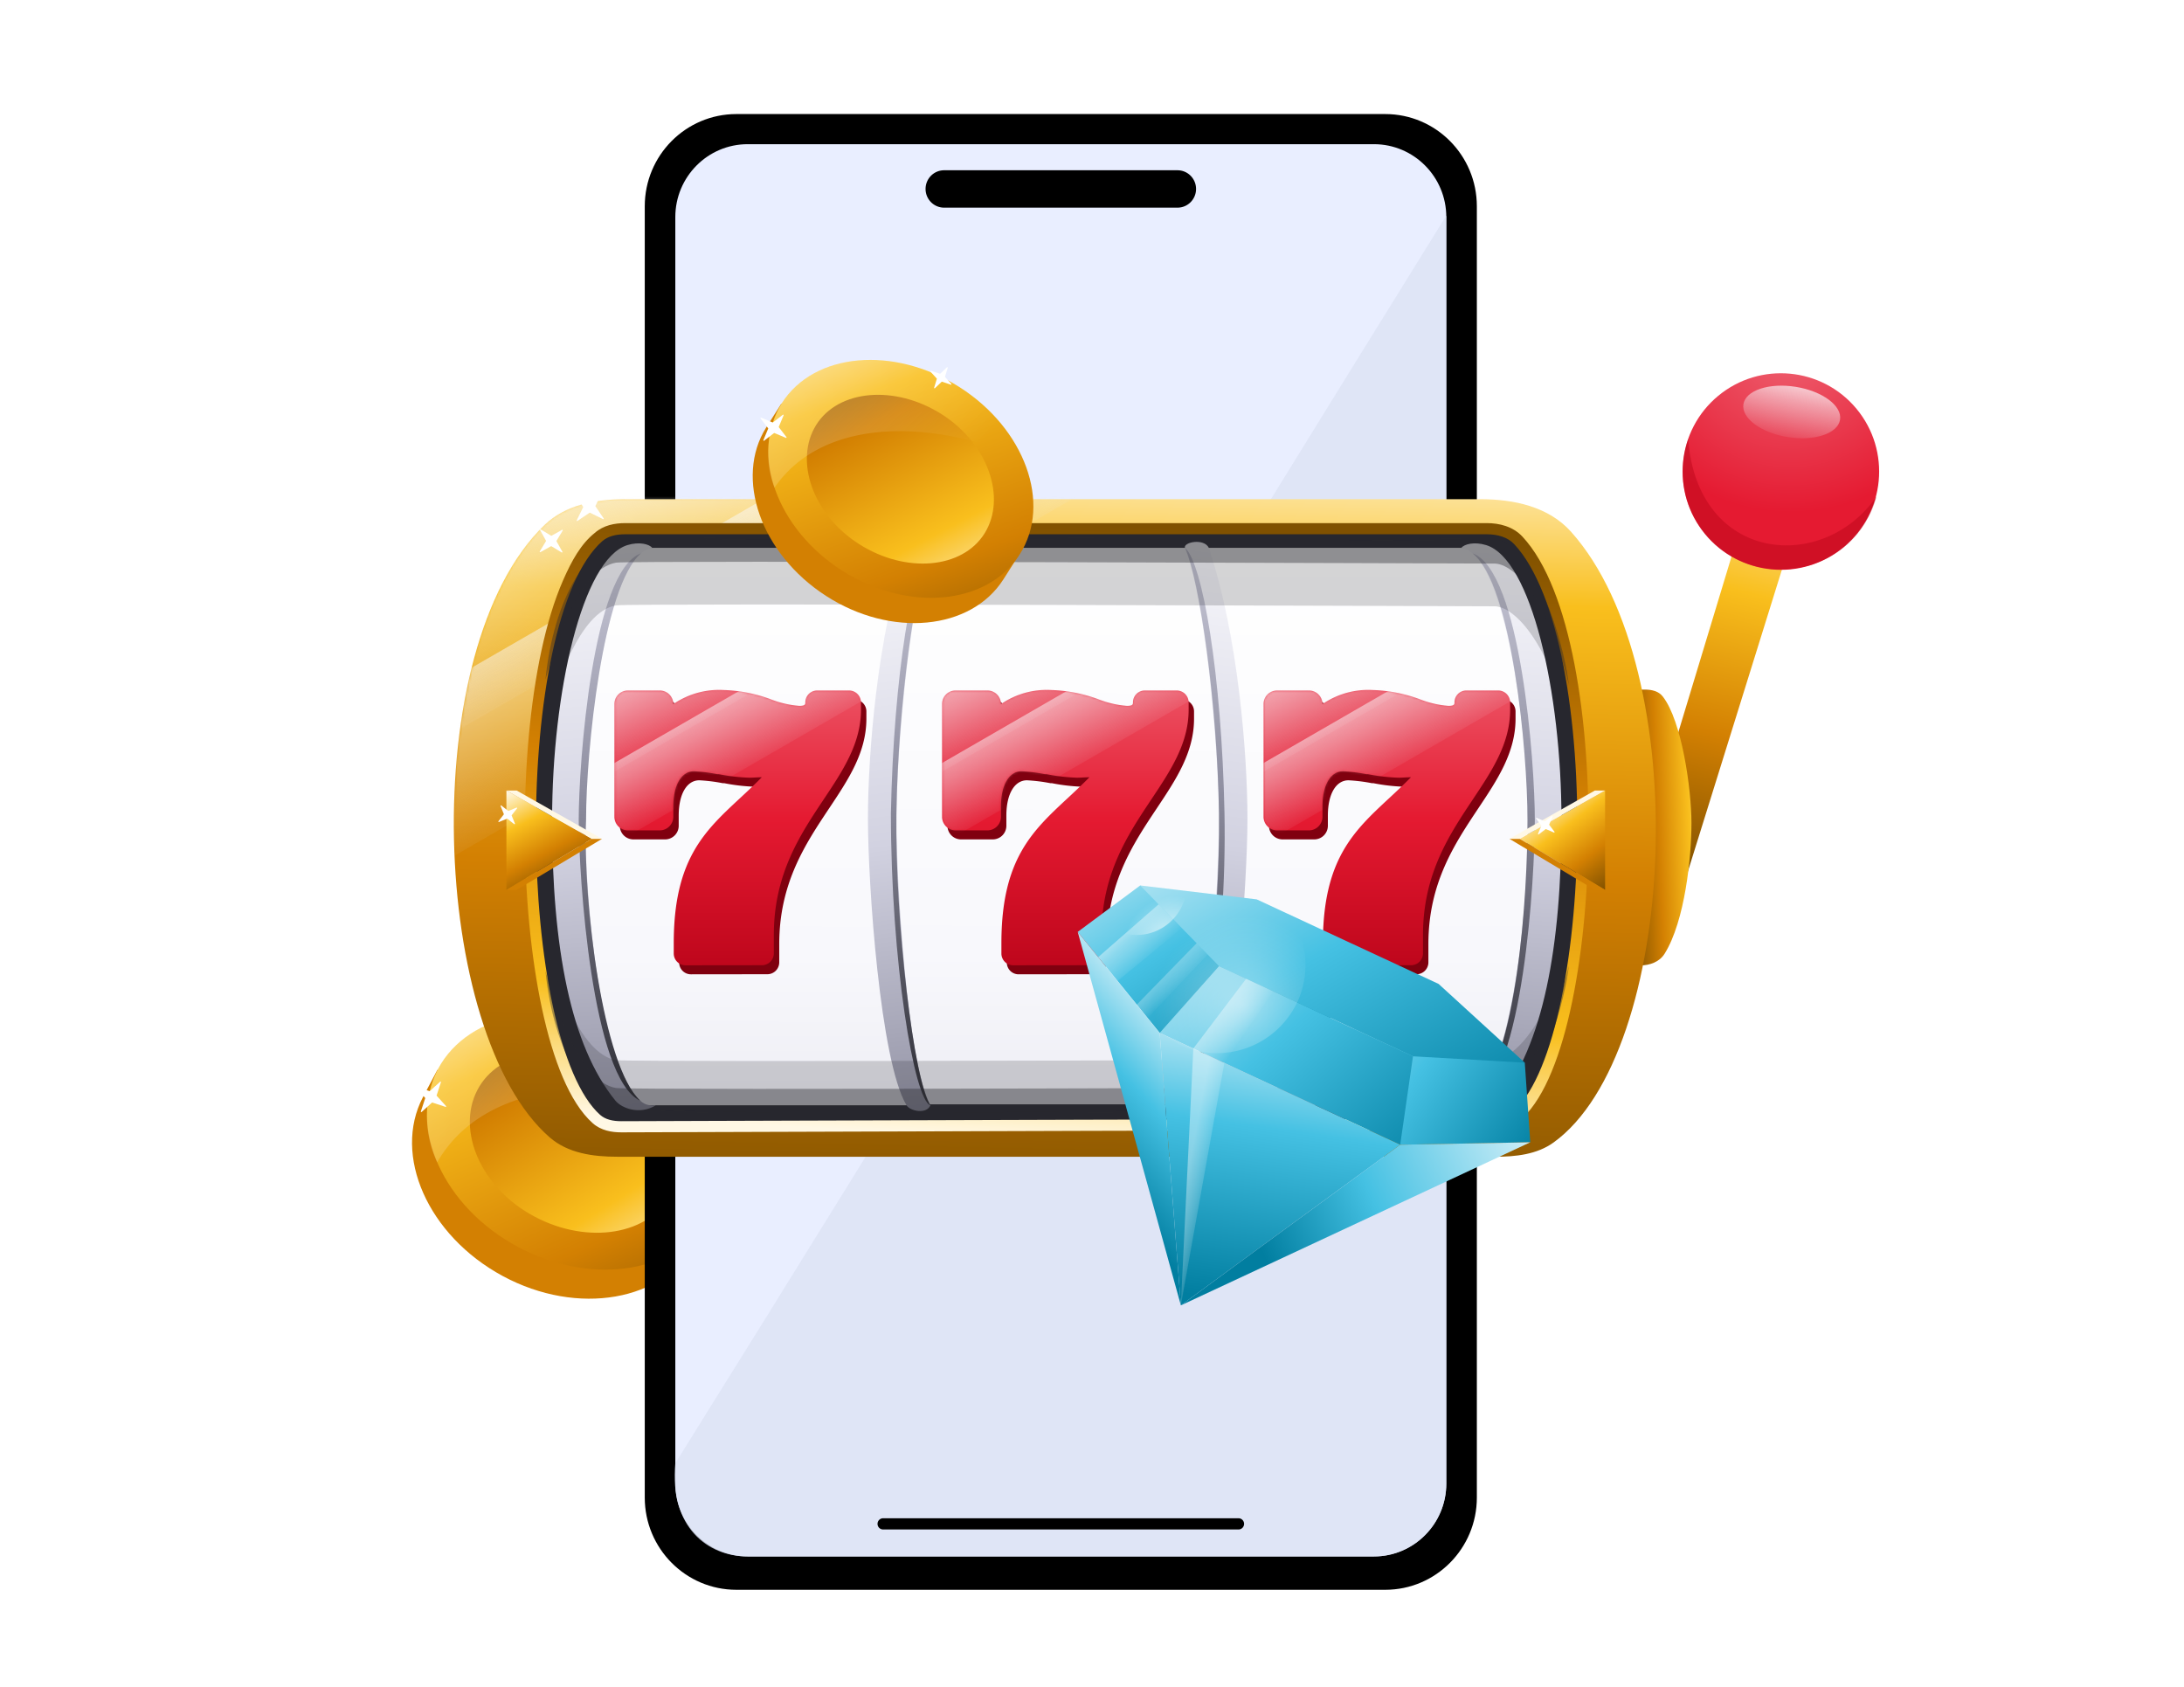
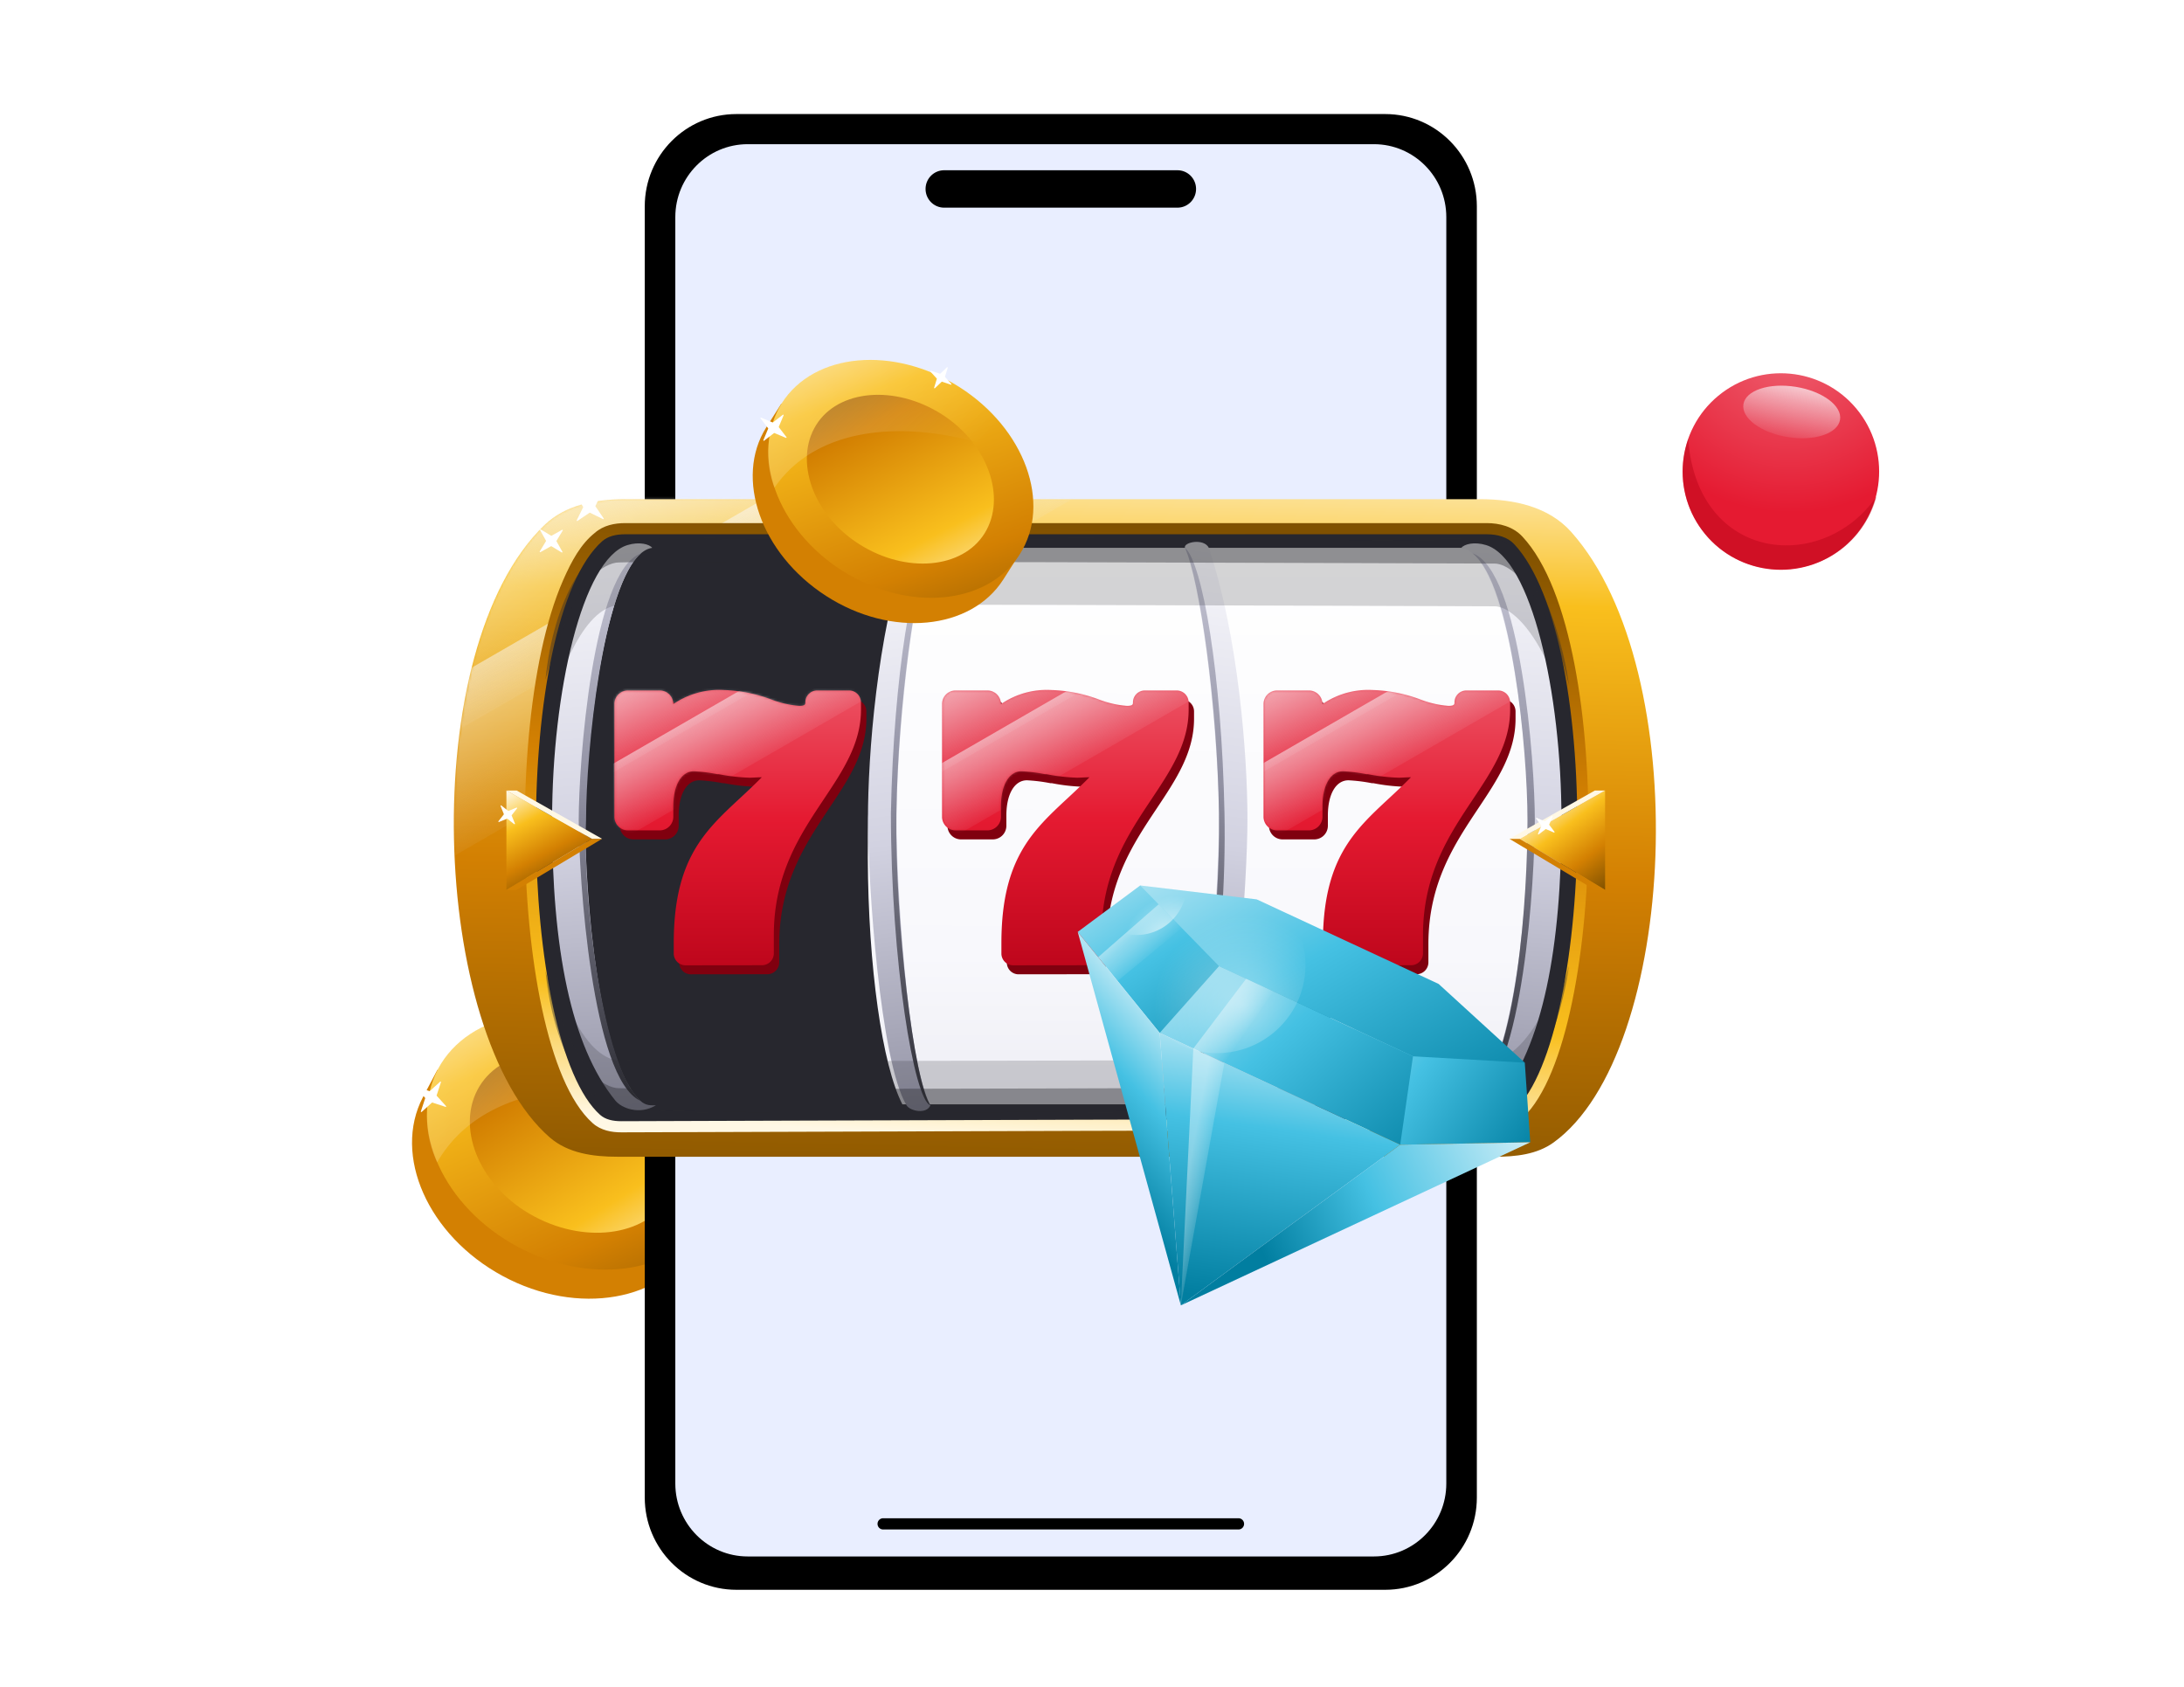
<svg xmlns="http://www.w3.org/2000/svg" width="900" height="695" fill="none">
  <g filter="url(#a)">
    <path d="M174.274 448.123l5.985-11.295 1.656 1.427c16.099-14.989 45.311-17.23 71.371-3.424 26.06 13.807 40.633 38.928 37.226 60.962l2.013 1.014-5.985 11.295c-12.793 24.047-48.444 30.408-79.37 13.706-30.925-16.702-45.392-49.815-32.896-73.685z" fill="#D38002" />
    <path d="M213.654 509.931c31.139 16.453 66.576 10.341 79.369-13.706 12.793-24.047-2.197-56.889-33.253-73.271-31.057-16.382-66.577-10.341-79.298 13.623-12.721 23.964 2.196 56.889 33.182 73.354z" fill="url(#b)" />
    <path d="M220.321 497.342c22.189 11.767 47.447 7.417 56.127-9.349 8.681-16.766-1.52-40.429-23.625-52.125-22.106-11.696-47.447-7.416-56.127 9.35-8.681 16.766 1.52 40.428 23.625 52.124z" fill="url(#c)" />
    <path opacity=".55" d="M180.142 474.971a44.387 44.387 0 01.336-38.395c12.721-23.964 48.444-30.408 79.297-13.623a74.553 74.553 0 0131.551 30.376c-37.302-13.827-90.579-14.146-111.184 21.642z" fill="url(#d)" />
    <path d="M183.587 452.1c.195.064.348-.172.211-.324l-3.819-4.225a.2.2 0 01-.042-.196l1.77-5.402c.063-.195-.173-.348-.325-.211l-4.224 3.819a.2.2 0 01-.196.042l-5.402-1.769c-.195-.064-.348.172-.211.324l3.818 4.224a.196.196 0 01.042.196l-1.769 5.402c-.064.195.172.348.324.211l4.225-3.818a.196.196 0 01.196-.042l5.402 1.769zM255.998 422.261c.201.051.337-.198.186-.34l-3.102-2.913a.201.201 0 01-.058-.189l.915-4.112c.045-.201-.206-.33-.344-.177l-2.778 3.084a.197.197 0 01-.194.061l-4.208-.98c-.2-.047-.332.2-.183.34l3.123 2.933a.202.202 0 01.059.19l-.915 4.11c-.045.201.206.331.344.178l2.848-3.165a.2.2 0 01.197-.06l4.11 1.04z" fill="#fff" />
  </g>
  <path d="M570.842 47H303.449c-20.849 0-37.751 17.017-37.751 38.01v532.084c0 20.992 16.902 38.01 37.751 38.01h267.393c20.849 0 37.751-17.018 37.751-38.01V85.009c0-20.992-16.902-38.009-37.751-38.009z" fill="#000" />
  <path d="M566.164 59.413H308.132c-16.482 0-29.843 13.452-29.843 30.047v521.859c0 16.594 13.361 30.047 29.843 30.047h258.032c16.481 0 29.842-13.453 29.842-30.047V89.46c0-16.595-13.361-30.047-29.842-30.047z" fill="#E9EEFF" />
-   <path d="M596.005 611.319V88.852c-106.101 170.897-217.707 354-317.718 514.102-2.406 26.474 13.362 38.412 29.844 38.412h258.031c16.482 0 29.843-13.453 29.843-30.047z" fill="#DCE2F4" fill-opacity=".8" />
  <path fill-rule="evenodd" clip-rule="evenodd" d="M381.416 77.863c0-4.252 3.424-7.7 7.648-7.7h96.167c4.224 0 7.648 3.448 7.648 7.7 0 4.253-3.424 7.7-7.648 7.7h-96.167c-4.224 0-7.648-3.447-7.648-7.7zM361.621 627.937a2.303 2.303 0 012.295-2.311h146.461a2.303 2.303 0 012.294 2.311 2.303 2.303 0 01-2.294 2.31H363.916a2.303 2.303 0 01-2.295-2.31z" fill="#000" />
  <g filter="url(#e)">
-     <path d="M689.76 299.882l29.086-96.06 21.049 4.975-52.814 169.54 2.679-78.455z" fill="url(#f)" />
-     <path d="M677.892 276.154h-7.651c6.889 27.938 2.679 85.727-.383 113.665h6.045c3.985 0 7.959-1.445 10.065-4.828 8.41-13.511 11.063-39.956 11.063-53.727 0-13.976-3.948-42.225-11.843-52.288-1.704-2.172-4.536-2.822-7.296-2.822z" fill="url(#g)" />
    <g filter="url(#h)">
      <path d="M759.703 213.496c17.226-14.263 19.628-39.791 5.365-57.017-14.264-17.226-39.791-19.627-57.017-5.364-17.226 14.264-19.628 39.791-5.364 57.017 14.263 17.226 39.79 19.628 57.016 5.364z" fill="url(#i)" />
      <path opacity=".4" d="M702.702 208.118c20.384 24.618 61.627 17.108 70.637-15.626-21.79 31.815-73.741 27.694-77.686-23.545-4.502 12.94-2.327 27.849 7.049 39.171z" fill="#B20015" />
      <g style="mix-blend-mode:overlay" filter="url(#j)">
        <ellipse cx="738.351" cy="157.757" rx="20.163" ry="10.485" transform="rotate(9.116 738.351 157.757)" fill="url(#k)" />
      </g>
    </g>
    <path d="M226.531 460.681c-48.993-42.611-55.495-201.034-2.137-252.354 8.724-8.391 21.212-10.629 33.316-10.629h352.361c13.843 0 28.096 3.09 37.327 13.406 51.202 57.222 43.954 214.797-7.203 251.687-6.859 4.946-15.594 5.865-24.051 5.865H254.441c-10.009 0-20.358-1.406-27.91-7.975z" fill="url(#l)" />
    <mask id="n" style="mask-type:alpha" maskUnits="userSpaceOnUse" x="187" y="197" width="496" height="272">
      <path d="M226.341 460.516c-48.752-42.796-55.218-200.496-2.168-251.975 8.832-8.571 21.539-10.843 33.847-10.843h351.696c14.075 0 28.58 3.142 37.919 13.673 50.884 57.377 43.655 214.224-7.263 251.292-6.952 5.061-15.849 5.993-24.447 5.993H254.712c-10.178 0-20.722-1.426-28.371-8.14z" fill="url(#m)" />
    </mask>
    <g mask="url(#n)">
      <g style="mix-blend-mode:overlay" filter="url(#o)">
        <path transform="rotate(-30 151.037 292.162)" fill="url(#p)" d="M151.037 292.162H587.958V355.711H151.037z" />
      </g>
      <g style="mix-blend-mode:overlay" filter="url(#q)">
        <path transform="rotate(-30 127.31 261.546)" fill="url(#r)" d="M127.31 261.546H564.231V319.424H127.31z" />
      </g>
    </g>
    <path d="M248.506 205.913c.184.09.368-.122.253-.292l-3.367-4.968a.2.2 0 01-.014-.2l2.637-5.38c.09-.184-.122-.369-.292-.254l-4.968 3.368a.2.2 0 01-.2.014l-5.38-2.637c-.184-.09-.369.122-.254.292l3.368 4.968a.2.2 0 01.014.2l-2.637 5.38c-.09.184.122.369.292.253l4.968-3.367a.2.2 0 01.2-.014l5.38 2.637zM231.895 210.601c.106-.176-.09-.378-.269-.278l-4.332 2.419a.2.2 0 01-.201-.003l-4.243-2.556c-.176-.106-.378.089-.278.268l2.419 4.333a.2.2 0 01-.003.201l-2.556 4.242c-.106.176.09.378.269.278l4.332-2.419a.2.2 0 01.201.003l4.243 2.556c.175.106.377-.089.278-.268l-2.419-4.333a.2.2 0 01.003-.201l2.556-4.242z" fill="#fff" />
    <path d="M244.553 451.956c-33.824-34.028-35.794-201.283.828-237.476 3.639-3.596 8.851-4.626 13.967-4.626h351.194c6.226 0 12.533 1.641 16.542 6.404 36.666 43.566 31.491 211.148-3.504 236.664-2.826 2.061-6.332 2.462-9.831 2.463-114.476.023-314.157.792-356.065.917-4.866.014-9.701-.895-13.131-4.346z" fill="#27272E" />
    <path fill-rule="evenodd" clip-rule="evenodd" d="M257.622 212.151c-3.732 0-7.095.775-9.47 2.879-4.448 3.942-8.443 10.048-11.916 17.963-3.462 7.893-6.347 17.449-8.646 28.149-4.599 21.4-6.818 47.173-6.743 72.924.075 25.751 2.444 51.384 6.971 72.5 2.264 10.558 5.056 19.937 8.346 27.617 3.302 7.708 7.037 13.546 11.101 17.183 2.203 1.972 5.272 2.655 8.826 2.645 7.422-.022 21.097-.069 39.166-.131 75.152-.258 226.304-.777 319.659-.791 2.584-.001 4.759-.337 6.482-1.451 4.04-2.614 7.862-7.485 11.321-14.41 3.442-6.888 6.424-15.604 8.897-25.64 4.944-20.066 7.789-45.151 8.306-70.847.517-25.693-1.295-51.899-5.614-74.204-4.341-22.414-11.141-40.485-20.31-50.302-2.705-2.896-6.83-4.084-11.337-4.084H257.622zm-12.515-.558c3.586-3.177 8.283-4.035 12.515-4.035h355.039c5.183 0 10.783 1.355 14.693 5.542 10.099 10.813 17.089 29.984 21.462 52.564 4.395 22.69 6.22 49.229 5.698 75.169-.522 25.936-3.392 51.374-8.439 71.854-2.523 10.238-5.605 19.303-9.247 26.593-3.624 7.253-7.904 12.959-12.936 16.214-2.849 1.843-6.114 2.187-8.975 2.187-93.351.015-244.498.534-319.649.792-18.066.062-31.741.109-39.164.13-4.02.012-8.461-.736-11.901-3.815-4.772-4.27-8.833-10.794-12.261-18.797-3.44-8.032-6.31-17.715-8.615-28.462-4.609-21.498-6.996-47.459-7.072-73.449-.076-25.99 2.16-52.104 6.845-73.903 2.342-10.9 5.308-20.771 8.931-29.029 3.613-8.235 7.414-15.051 13.076-19.555z" fill="url(#s)" />
-     <path d="M376.232 447.452H263.808c-42.004-28.381-24.562-220.616 3.062-229.698h110.497c-19.678 64.331-14.38 191.478-1.135 229.698z" fill="url(#t)" />
    <path d="M494.737 447.452h110.119c47.019-25.868 26.868-220.616-.756-229.698H493.603c19.678 64.331 14.379 191.478 1.134 229.698z" fill="url(#u)" />
    <path d="M495.481 217.754h-118.64c-28.003 66.98-21.625 197.154-4.975 229.32h125.529c19.299-60.168 11.331-188.829-1.914-229.32z" fill="url(#v)" />
    <path d="M258.545 216.619c4.919-1.514 9.079-.379 10.213 1.135-18.917 2.649-27.619 81.359-27.62 112.011-.002 30.651 5.297 99.499 22.703 115.794 2.374 2.223 4.541 1.893 6.431 1.893-6.809 4.162-14.178 1.135-16.647-1.893-18.513-22.704-26.11-63.195-26.11-115.794 0-52.6 12.488-107.441 31.03-113.146z" fill="url(#w)" />
    <path d="M241.513 329.765c-1.434 34.029 6.983 101.769 22.322 115.795-19.931-9.051-25.349-92.711-25.35-115.795-.001-23.083 5.677-102.55 25.638-109.74-15.799 13.623-22.609 81.71-22.61 109.74z" fill="url(#x)" />
    <path d="M612.427 216.619c-4.919-1.514-9.079-.379-10.214 1.135 18.918 2.649 27.62 81.359 27.621 112.011.002 30.651-5.298 99.499-22.703 115.794-2.374 2.223-4.541 1.893-6.431 1.893 6.808 4.162 14.178 1.135 16.646-1.893 18.514-22.704 26.111-63.195 26.111-115.794 0-52.6-12.489-107.441-31.03-113.146z" fill="url(#y)" />
    <path d="M629.455 329.765c.002 30.652-3.986 98.325-22.323 115.795 20.809-9.46 25.349-92.711 25.35-115.795.001-23.083-5.676-102.55-25.637-109.74 16.328 12.883 22.609 81.71 22.61 109.74z" fill="url(#z)" />
    <path d="M373.567 217.754c2.081-4.162 10.697-2.27 9.838 0-9.02 23.841-14.004 86.657-14.004 111.633 0 24.975 4.165 99.523 14.004 118.065-1.514 3.784-8.356 2.471-9.839 0-10.901-18.164-15.896-91.576-15.896-118.065 0-26.489 3.784-75.305 15.897-111.633z" fill="url(#A)" />
    <path d="M369.4 327.116c-.637 44.653 7.19 110.497 14.005 120.336-6.7-2.141-16.275-59.164-16.275-120.336 1.136-57.141 9.083-103.307 16.275-109.362-6.058 13.245-13.367 64.709-14.005 109.362z" fill="url(#B)" />
    <path d="M498.158 217.754c-2.081-4.162-10.698-2.27-9.839 0 9.021 23.841 14.004 86.657 14.004 111.633 0 24.975-4.165 99.523-14.004 118.065 1.514 3.784 8.356 2.471 9.839 0 10.902-18.164 15.897-91.576 15.897-118.065-.001-26.489-3.784-75.305-15.897-111.633z" fill="url(#C)" />
    <path d="M502.325 327.116c.638 44.653-7.19 110.497-14.005 120.336 6.644 0 17.412-63.195 16.276-120.336-1.136-57.141-9.083-103.307-16.276-109.362 6.059 13.245 13.367 64.709 14.005 109.362z" fill="url(#D)" />
    <g opacity=".2" filter="url(#E)">
      <path d="M253.854 428.854c-15.309-2.679-24.877-33.678-29.086-48.221 3.444 34.061 17.987 68.122 31.764 69.27 13.778 1.148 354.006 0 362.044 0 17.221-8.419 26.789-59.702 27.937-71.566-8.419 36.357-22.962 50.135-30.616 50.135-7.655 0-356.374 1.374-362.043.382z" fill="#27272E" />
    </g>
    <g opacity=".4" filter="url(#F)">
      <path d="M253.854 440.336c-15.309-2.679-24.877-33.678-29.086-48.221 3.444 34.061 17.987 56.258 31.764 57.406 13.778 1.149 354.006 0 362.044 0 17.221-8.419 26.789-47.838 27.937-59.702-8.419 36.357-22.962 50.135-30.616 50.135-7.655 0-356.374 1.374-362.043.382z" fill="#27272E" />
    </g>
    <g opacity=".2" filter="url(#G)">
      <path d="M253.854 241.455c-15.309 2.679-24.877 33.679-29.086 48.222 3.444-34.062 17.987-74.374 31.764-75.522 13.778-1.148 354.006 0 362.044 0 17.221 8.42 26.789 65.954 27.937 77.818-8.419-36.358-22.962-50.135-30.616-50.135-7.655 0-356.374-1.375-362.043-.383z" fill="#27272E" />
    </g>
    <g opacity=".4" filter="url(#H)">
      <path d="M253.854 223.85c-15.309 2.679-24.877 33.679-29.086 48.222 3.444-34.062 17.987-56.259 31.764-57.407 13.778-1.148 354.006 0 362.044 0 17.221 8.42 26.789 47.839 27.937 59.703-8.419-36.358-22.962-50.135-30.616-50.135-7.655 0-356.374-1.375-362.043-.383z" fill="#27272E" />
    </g>
    <g filter="url(#I)">
      <path d="M417.749 391.484a4.856 4.856 0 01-4.856-4.857v-4.276c0-34.357 12.612-46.099 27.289-59.726 2.936-2.718 5.944-5.545 8.988-8.625-1.812 0-3.624.181-5.074.181a77.828 77.828 0 01-12.612-1.45h-.616a67.847 67.847 0 00-9.676-1.196c-5.146 0-8.481 5.69-8.481 14.497v4.24a5.617 5.617 0 01-5.581 5.618h-13.119a5.622 5.622 0 01-3.949-1.658 5.622 5.622 0 01-1.632-3.96v-46.425a5.586 5.586 0 011.622-3.97 5.573 5.573 0 013.959-1.647h13.119a5.582 5.582 0 015.581 5.617 33.306 33.306 0 0120.803-5.798 60.905 60.905 0 0119.643 3.914 40.786 40.786 0 0011.488 2.609c2.465 0 2.465-.725 2.465-1.45a4.89 4.89 0 014.892-4.892h13.156a4.93 4.93 0 014.892 4.892v3.045c0 13.952-7.502 25.151-15.402 37.002-9.64 14.496-20.513 30.696-20.513 55.884v7.538a4.889 4.889 0 01-4.892 4.856l-31.494.037z" fill="#80000F" />
      <path d="M415.521 387.77a4.855 4.855 0 01-4.856-4.856v-4.276c0-34.357 12.612-46.099 27.29-59.726 2.935-2.718 5.943-5.545 8.988-8.625-1.812 0-3.625.181-5.074.181a77.802 77.802 0 01-12.612-1.45h-.616a67.879 67.879 0 00-9.677-1.196c-5.146 0-8.48 5.69-8.48 14.497v4.24a5.614 5.614 0 01-5.581 5.617h-13.12a5.614 5.614 0 01-5.581-5.617v-46.425a5.573 5.573 0 015.581-5.617h13.12a5.577 5.577 0 015.167 3.47c.278.681.419 1.411.414 2.147a33.306 33.306 0 0120.802-5.799 60.933 60.933 0 0119.643 3.915 40.785 40.785 0 0011.489 2.609c2.464 0 2.464-.725 2.464-1.45a4.89 4.89 0 014.893-4.892h13.155a4.927 4.927 0 014.893 4.892v3.044c0 13.953-7.502 25.152-15.403 37.003-9.64 14.496-20.512 30.696-20.512 55.884v7.538a4.893 4.893 0 01-4.893 4.856l-31.494.036z" fill="url(#J)" />
      <mask id="L" style="mask-type:alpha" maskUnits="userSpaceOnUse" x="386" y="274" width="102" height="114">
        <path d="M415.521 387.77a4.855 4.855 0 01-4.856-4.856v-4.276c0-34.357 12.612-46.099 27.29-59.726 2.935-2.718 5.943-5.545 8.988-8.625-1.812 0-3.625.181-5.074.181a77.802 77.802 0 01-12.612-1.45h-.616a67.879 67.879 0 00-9.677-1.196c-5.146 0-8.48 5.69-8.48 14.497v4.24a5.614 5.614 0 01-5.581 5.617h-13.12a5.614 5.614 0 01-5.581-5.617v-46.425a5.573 5.573 0 015.581-5.617h13.12a5.577 5.577 0 015.167 3.47c.278.681.419 1.411.414 2.147a33.306 33.306 0 0120.802-5.799 60.933 60.933 0 0119.643 3.915 40.785 40.785 0 0011.489 2.609c2.464 0 2.464-.725 2.464-1.45a4.89 4.89 0 014.893-4.892h13.155a4.927 4.927 0 014.893 4.892v3.044c0 13.953-7.502 25.152-15.403 37.003-9.64 14.496-20.512 30.696-20.512 55.884v7.538a4.893 4.893 0 01-4.893 4.856l-31.494.036z" fill="url(#K)" />
      </mask>
      <g mask="url(#L)">
        <g style="mix-blend-mode:overlay" filter="url(#M)">
          <path transform="rotate(-30 245.183 356.088)" fill="url(#N)" d="M245.183 356.088H675.267V384.941H245.183z" />
        </g>
        <g style="mix-blend-mode:overlay" filter="url(#O)">
          <path transform="rotate(-30 269.293 371.911)" fill="url(#P)" d="M269.293 371.911H699.377V400.764H269.293z" />
        </g>
      </g>
    </g>
    <g filter="url(#Q)">
      <path d="M282.727 391.484a4.855 4.855 0 01-4.857-4.856v-4.277c0-34.357 12.612-46.099 27.29-59.725 2.935-2.719 5.943-5.545 8.988-8.626-1.812 0-3.624.181-5.074.181a77.913 77.913 0 01-12.612-1.449h-.616a67.593 67.593 0 00-9.677-1.196c-5.146 0-8.48 5.69-8.48 14.496v4.24a5.622 5.622 0 01-1.632 3.96 5.623 5.623 0 01-3.949 1.658h-13.12a5.62 5.62 0 01-5.581-5.618v-46.425a5.587 5.587 0 013.437-5.189 5.6 5.6 0 012.144-.428h13.12a5.57 5.57 0 013.959 1.648 5.587 5.587 0 011.622 3.969 33.312 33.312 0 0120.802-5.798 60.905 60.905 0 0119.643 3.914 40.785 40.785 0 0011.489 2.609c2.464 0 2.464-.725 2.464-1.449a4.896 4.896 0 014.893-4.893h13.155a4.928 4.928 0 014.893 4.893v3.044c0 13.953-7.502 25.151-15.403 37.002-9.64 14.497-20.512 30.696-20.512 55.884v7.538a4.894 4.894 0 01-4.893 4.857l-31.493.036z" fill="#80000F" />
      <path d="M280.499 387.771a4.855 4.855 0 01-4.856-4.856v-4.277c0-34.357 12.612-46.099 27.289-59.725 2.936-2.718 5.944-5.545 8.988-8.626-1.812 0-3.624.181-5.074.181a77.827 77.827 0 01-12.612-1.449h-.616a67.704 67.704 0 00-9.676-1.196c-5.146 0-8.481 5.69-8.481 14.496v4.241a5.617 5.617 0 01-5.581 5.617h-13.119a5.622 5.622 0 01-3.949-1.658 5.621 5.621 0 01-1.632-3.959v-46.425a5.582 5.582 0 015.581-5.618h13.119a5.6 5.6 0 012.145.428 5.597 5.597 0 013.022 3.043c.278.681.419 1.411.414 2.147a33.307 33.307 0 0120.803-5.799 60.932 60.932 0 0119.643 3.914 40.786 40.786 0 0011.488 2.609c2.465 0 2.465-.724 2.465-1.449a4.892 4.892 0 014.892-4.893h13.156a4.931 4.931 0 014.892 4.893v3.044c0 13.953-7.502 25.151-15.402 37.002-9.64 14.497-20.513 30.697-20.513 55.884v7.538a4.89 4.89 0 01-4.892 4.857l-31.494.036z" fill="url(#R)" />
      <mask id="T" style="mask-type:alpha" maskUnits="userSpaceOnUse" x="251" y="274" width="102" height="114">
        <path d="M280.499 387.771a4.855 4.855 0 01-4.856-4.856v-4.277c0-34.357 12.612-46.099 27.289-59.725 2.936-2.718 5.944-5.545 8.988-8.626-1.812 0-3.624.181-5.074.181a77.827 77.827 0 01-12.612-1.449h-.616a67.704 67.704 0 00-9.676-1.196c-5.146 0-8.481 5.69-8.481 14.496v4.241a5.617 5.617 0 01-5.581 5.617h-13.119a5.622 5.622 0 01-3.949-1.658 5.621 5.621 0 01-1.632-3.959v-46.425a5.582 5.582 0 015.581-5.618h13.119a5.6 5.6 0 012.145.428 5.597 5.597 0 013.022 3.043c.278.681.419 1.411.414 2.147a33.307 33.307 0 0120.803-5.799 60.932 60.932 0 0119.643 3.914 40.786 40.786 0 0011.488 2.609c2.465 0 2.465-.724 2.465-1.449a4.892 4.892 0 014.892-4.893h13.156a4.931 4.931 0 014.892 4.893v3.044c0 13.953-7.502 25.151-15.402 37.002-9.64 14.497-20.513 30.697-20.513 55.884v7.538a4.89 4.89 0 01-4.892 4.857l-31.494.036z" fill="url(#S)" />
      </mask>
      <g mask="url(#T)">
        <g style="mix-blend-mode:overlay" filter="url(#U)">
          <path transform="rotate(-30 110.16 356.088)" fill="url(#V)" d="M110.16 356.088H540.244V384.941H110.16z" />
        </g>
        <g style="mix-blend-mode:overlay" filter="url(#W)">
          <path transform="rotate(-30 134.271 371.911)" fill="url(#X)" d="M134.271 371.911H564.355V400.764H134.271z" />
        </g>
      </g>
    </g>
    <g filter="url(#Y)">
      <path d="M550.236 391.484a4.856 4.856 0 01-4.856-4.856v-4.277c0-34.357 12.612-46.099 27.29-59.725 2.935-2.719 5.943-5.545 8.987-8.626-1.812 0-3.624.181-5.073.181a77.913 77.913 0 01-12.612-1.449h-.616a67.593 67.593 0 00-9.677-1.196c-5.146 0-8.48 5.69-8.48 14.496v4.24a5.618 5.618 0 01-5.581 5.618h-13.12a5.62 5.62 0 01-5.581-5.618v-46.425a5.568 5.568 0 011.622-3.969 5.581 5.581 0 013.959-1.648h13.12a5.581 5.581 0 015.581 5.617 33.308 33.308 0 0120.802-5.798 60.905 60.905 0 0119.643 3.914 40.786 40.786 0 0011.488 2.609c2.465 0 2.465-.725 2.465-1.449a4.892 4.892 0 014.892-4.893h13.156a4.928 4.928 0 014.893 4.893v3.044c0 13.953-7.502 25.151-15.403 37.002-9.64 14.497-20.513 30.696-20.513 55.884v7.538a4.889 4.889 0 01-4.892 4.857l-31.494.036z" fill="#80000F" />
      <path d="M548.009 387.771a4.86 4.86 0 01-4.857-4.856v-4.277c0-34.357 12.612-46.099 27.29-59.725 2.936-2.718 5.944-5.545 8.988-8.626-1.812 0-3.624.181-5.074.181a77.827 77.827 0 01-12.612-1.449h-.616a67.704 67.704 0 00-9.676-1.196c-5.147 0-8.481 5.69-8.481 14.496v4.241a5.621 5.621 0 01-1.632 3.959 5.622 5.622 0 01-3.949 1.658h-13.119a5.617 5.617 0 01-5.581-5.617v-46.425a5.582 5.582 0 015.581-5.618h13.119a5.576 5.576 0 015.167 3.471c.278.681.419 1.411.414 2.147a33.307 33.307 0 0120.803-5.799 60.926 60.926 0 0119.642 3.914 40.785 40.785 0 0011.489 2.609c2.464 0 2.464-.724 2.464-1.449a4.896 4.896 0 014.893-4.893h13.155a4.932 4.932 0 014.893 4.893v3.044c0 13.953-7.502 25.151-15.403 37.002-9.64 14.497-20.512 30.697-20.512 55.884v7.538a4.894 4.894 0 01-4.893 4.857l-31.493.036z" fill="url(#Z)" />
      <mask id="ab" style="mask-type:alpha" maskUnits="userSpaceOnUse" x="518" y="274" width="103" height="114">
        <path d="M548.009 387.771a4.86 4.86 0 01-4.857-4.856v-4.277c0-34.357 12.612-46.099 27.29-59.725 2.936-2.718 5.944-5.545 8.988-8.626-1.812 0-3.624.181-5.074.181a77.827 77.827 0 01-12.612-1.449h-.616a67.704 67.704 0 00-9.676-1.196c-5.147 0-8.481 5.69-8.481 14.496v4.241a5.621 5.621 0 01-1.632 3.959 5.622 5.622 0 01-3.949 1.658h-13.119a5.617 5.617 0 01-5.581-5.617v-46.425a5.582 5.582 0 015.581-5.618h13.119a5.576 5.576 0 015.167 3.471c.278.681.419 1.411.414 2.147a33.307 33.307 0 0120.803-5.799 60.926 60.926 0 0119.642 3.914 40.785 40.785 0 0011.489 2.609c2.464 0 2.464-.724 2.464-1.449a4.896 4.896 0 014.893-4.893h13.155a4.932 4.932 0 014.893 4.893v3.044c0 13.953-7.502 25.151-15.403 37.002-9.64 14.497-20.512 30.697-20.512 55.884v7.538a4.894 4.894 0 01-4.893 4.857l-31.493.036z" fill="url(#aa)" />
      </mask>
      <g mask="url(#ab)">
        <g style="mix-blend-mode:overlay" filter="url(#ac)">
          <path transform="rotate(-30 377.67 356.088)" fill="url(#ad)" d="M377.67 356.088H807.754V384.941H377.67z" />
        </g>
        <g style="mix-blend-mode:overlay" filter="url(#ae)">
          <path transform="rotate(-30 401.776 371.911)" fill="url(#af)" d="M401.776 371.911H831.86V400.764H401.776z" />
        </g>
      </g>
    </g>
    <g filter="url(#ag)">
      <path d="M208.691 352.696v-40.95l35.21 19.901-35.21 21.049z" fill="url(#ah)" />
      <path d="M212.901 352.696h-4.21l35.21-21.049h4.209l-35.209 21.049z" fill="#D38002" />
      <path d="M212.901 311.746h-4.21l35.21 19.901h4.209l-35.209-19.901z" fill="#FFF8E5" />
      <path d="M211.881 325.582c.161.126.386-.043.309-.233l-1.328-3.271a.202.202 0 01.028-.199l2.177-2.77c.127-.161-.042-.386-.232-.309l-3.271 1.328a.201.201 0 01-.199-.028l-2.77-2.177c-.161-.127-.386.042-.309.232l1.327 3.271a.201.201 0 01-.028.199l-2.177 2.77c-.126.161.043.386.233.309l3.271-1.327a.2.2 0 01.198.028l2.771 2.177z" fill="#fff" />
    </g>
    <g filter="url(#ai)">
      <path d="M661.438 352.696v-40.95l-35.209 19.901 35.209 21.049z" fill="url(#aj)" />
      <path d="M657.229 352.696h4.209l-35.209-21.049h-4.21l35.21 21.049z" fill="#D38002" />
      <path d="M657.229 311.746h4.209l-35.209 19.901h-4.21l35.21-19.901z" fill="#FFF8E5" />
      <path d="M640.339 329.045c.188.081.361-.141.238-.305l-2.13-2.814a.203.203 0 01-.025-.2l1.385-3.24c.08-.188-.141-.361-.305-.238l-2.815 2.13a.2.2 0 01-.199.025l-3.24-1.385c-.189-.08-.362.142-.238.305l2.13 2.815a.2.2 0 01.024.199l-1.384 3.24c-.081.189.141.362.305.238l2.815-2.13a.2.2 0 01.199-.024l3.24 1.384z" fill="#fff" />
    </g>
  </g>
  <path d="M547.183 434.507l-69.283-8.88-33.784-41.624 25.748-19.135 79.922 36.434-2.603 33.205z" fill="url(#ak)" />
  <path d="M630.606 470.698l-53.6 1.002-28.215-69.901 79.557 36.112 2.258 32.787z" fill="url(#al)" />
  <path d="M592.828 405.446L517.871 370.6l-48.012-5.733 32.494 33.25 79.924 37.155 46.079 2.63-35.528-32.456z" fill="url(#am)" />
  <path d="M577.006 471.7L477.9 425.627l24.453-27.51 79.924 37.155-5.271 36.428z" fill="url(#an)" />
  <path d="M486.617 537.892l-8.72-112.266 99.106 46.073-90.386 66.193z" fill="url(#ao)" />
  <path d="M486.62 537.893l-42.502-153.889 33.783 41.624 8.719 112.265z" fill="url(#ap)" />
  <path d="M577.006 471.699l53.599-1.002-143.987 67.195 90.388-66.193z" fill="url(#aq)" />
  <path opacity=".4" d="M477.468 372.637l-24.923 21.765 7.986 9.827 26.391-21.709-9.454-9.883z" fill="url(#ar)" />
-   <path opacity=".4" d="M493.145 388.652l-24.776 25.417 4.623 5.389 24.668-26.115-4.515-4.691z" fill="url(#as)" />
+   <path opacity=".4" d="M493.145 388.652z" fill="url(#as)" />
  <path opacity=".4" d="M491.752 432.067l-5.134 105.826 17.922-99.881-12.788-5.945z" fill="url(#at)" />
  <path opacity=".4" d="M491.751 432.067l21.788-28.749 11.19 5.201-20.19 29.493-12.788-5.945z" fill="url(#au)" />
  <g filter="url(#av)">
    <path d="M535.024 412.008a36.47 36.47 0 002.379-20.787 35.952 35.952 0 00-9.44-18.556 35.575 35.575 0 00-18.106-10.127 35.806 35.806 0 00-20.723 1.683 36.364 36.364 0 00-16.421 12.932 36.56 36.56 0 00-6.633 19.862 36.149 36.149 0 005.37 20.157 35.653 35.653 0 0015.579 13.721 35.97 35.97 0 0013.835 3.064 36.254 36.254 0 0013.985-2.515 36.628 36.628 0 0011.997-7.709 36.872 36.872 0 008.178-11.725z" fill="url(#aw)" fill-opacity=".4" />
  </g>
  <g filter="url(#ax)">
    <path d="M487.352 372.753a20.794 20.794 0 001.392-11.851 20.49 20.49 0 00-5.355-10.597 20.283 20.283 0 00-10.311-5.801 20.404 20.404 0 00-11.821.935 20.729 20.729 0 00-9.378 7.358 20.841 20.841 0 00-3.8 11.321c-.134 4.06.927 8.06 3.048 11.5a20.292 20.292 0 0016.757 9.648 20.457 20.457 0 007.985-1.402 20.679 20.679 0 006.846-4.4 20.83 20.83 0 004.637-6.711z" fill="url(#ay)" />
  </g>
  <g filter="url(#az)">
    <path d="M315.733 172.16l6.254-9.838 1.403 1.418c15.713-12.468 42.43-12.401 65.126 2.026 22.696 14.426 34.134 38.312 29.451 58.097l1.756 1.066-6.253 9.837c-13.361 20.939-46.228 24.154-73.138 6.745-26.909-17.409-37.676-48.552-24.599-69.351z" fill="#D38002" />
    <path d="M347.082 231.181c27.122 17.199 59.776 14.194 73.137-6.745 13.36-20.939 2.099-51.873-24.954-69.001-27.052-17.127-59.777-14.194-73.066 6.675-13.289 20.869-2.099 51.873 24.883 69.071z" fill="url(#aA)" />
    <path d="M354.051 220.217c19.323 12.294 42.597 10.158 51.695-4.458 9.098-14.616 1.529-36.861-17.724-49.085-19.253-12.223-42.597-10.158-51.695 4.458-9.098 14.616-1.529 36.861 17.724 49.085z" fill="url(#aB)" />
    <path opacity=".55" d="M319.133 196.988a40.483 40.483 0 013.069-34.879c13.29-20.869 46.228-24.154 73.067-6.675a67.994 67.994 0 0126.493 29.885c-32.913-15.255-81.321-19.38-102.629 11.669z" fill="url(#aC)" />
    <path d="M323.851 176.419c.189.079.36-.144.235-.306l-3.12-4.054a.2.2 0 01-.026-.2l1.968-4.712c.079-.189-.144-.361-.307-.236l-4.054 3.121a.203.203 0 01-.199.026l-4.713-1.968c-.189-.079-.361.144-.236.307l3.121 4.054a.203.203 0 01.026.199l-1.968 4.713c-.079.189.144.36.307.235l4.054-3.12a.199.199 0 01.199-.026l4.713 1.967zM391.821 154.512c.196.066.351-.171.212-.324l-2.557-2.814a.198.198 0 01-.043-.193l1.105-3.598c.06-.197-.18-.346-.329-.204l-2.691 2.55a.202.202 0 01-.199.046l-3.682-1.172c-.195-.062-.346.174-.209.325l2.577 2.836a.2.2 0 01.044.193l-1.106 3.597c-.06.197.18.346.329.204l2.761-2.618a.198.198 0 01.201-.044l3.587 1.216z" fill="#fff" />
  </g>
  <defs>
    <linearGradient id="b" x1="279.874" y1="559.719" x2="196.276" y2="370.24" gradientUnits="userSpaceOnUse">
      <stop stop-color="#805100" />
      <stop offset=".294" stop-color="#D38002" />
      <stop offset=".697" stop-color="#F9BF1D" />
      <stop offset="1" stop-color="#FFF8E5" />
    </linearGradient>
    <linearGradient id="c" x1="202.403" y1="406.359" x2="277.882" y2="525.925" gradientUnits="userSpaceOnUse">
      <stop stop-color="#805100" />
      <stop offset=".294" stop-color="#D38002" />
      <stop offset=".697" stop-color="#F9BF1D" />
      <stop offset="1" stop-color="#FFF8E5" />
    </linearGradient>
    <linearGradient id="d" x1="139.3" y1="380.262" x2="255.823" y2="478.648" gradientUnits="userSpaceOnUse">
      <stop offset=".123" stop-color="#fff" stop-opacity=".7" />
      <stop offset=".947" stop-color="#fff" stop-opacity="0" />
    </linearGradient>
    <linearGradient id="f" x1="686.833" y1="352.341" x2="735.542" y2="155.379" gradientUnits="userSpaceOnUse">
      <stop offset=".005" stop-color="#805100" />
      <stop offset=".301" stop-color="#D38002" />
      <stop offset=".594" stop-color="#F9BF1D" />
      <stop offset=".959" stop-color="#FFF8E5" />
    </linearGradient>
    <linearGradient id="g" x1="670.241" y1="333.178" x2="713.87" y2="331.264" gradientUnits="userSpaceOnUse">
      <stop offset=".005" stop-color="#805100" />
      <stop offset=".301" stop-color="#D38002" />
      <stop offset=".594" stop-color="#F9BF1D" />
      <stop offset=".959" stop-color="#FFF8E5" />
    </linearGradient>
    <linearGradient id="k" x1="738.352" y1="171.871" x2="740.633" y2="137.989" gradientUnits="userSpaceOnUse">
      <stop stop-color="#ECECF3" stop-opacity="0" />
      <stop offset=".549" stop-color="#F8F8FC" stop-opacity=".5" />
      <stop offset="1" stop-color="#fff" />
    </linearGradient>
    <linearGradient id="l" x1="449.034" y1="504.631" x2="456.02" y2="165.197" gradientUnits="userSpaceOnUse">
      <stop offset=".005" stop-color="#805100" />
      <stop offset=".453" stop-color="#D38002" />
      <stop offset=".785" stop-color="#F9BF1D" />
      <stop offset="1" stop-color="#FFF8E5" />
    </linearGradient>
    <linearGradient id="m" x1="435.008" y1="506.956" x2="456.108" y2="166.029" gradientUnits="userSpaceOnUse">
      <stop stop-color="#805100" />
      <stop offset=".354" stop-color="#D38002" />
      <stop offset=".785" stop-color="#F9BF1D" />
      <stop offset="1" stop-color="#FFF8E5" />
    </linearGradient>
    <linearGradient id="p" x1="369.498" y1="366.71" x2="371.44" y2="263.596" gradientUnits="userSpaceOnUse">
      <stop stop-color="#ECECF3" stop-opacity="0" />
      <stop offset=".549" stop-color="#F8F8FC" stop-opacity=".4" />
      <stop offset="1" stop-color="#fff" stop-opacity=".7" />
    </linearGradient>
    <linearGradient id="r" x1="345.77" y1="329.441" x2="347.381" y2="235.524" gradientUnits="userSpaceOnUse">
      <stop stop-color="#ECECF3" stop-opacity="0" />
      <stop offset=".549" stop-color="#F8F8FC" stop-opacity=".4" />
      <stop offset="1" stop-color="#fff" stop-opacity=".7" />
    </linearGradient>
    <linearGradient id="s" x1="472.764" y1="207.649" x2="459.321" y2="463.277" gradientUnits="userSpaceOnUse">
      <stop offset=".005" stop-color="#805100" />
      <stop offset=".408" stop-color="#D38002" />
      <stop offset=".785" stop-color="#F9BF1D" />
      <stop offset="1" stop-color="#FFF8E5" />
    </linearGradient>
    <linearGradient id="t" x1="308.978" y1="458.444" x2="309.318" y2="217.713" gradientUnits="userSpaceOnUse">
      <stop stop-color="#ECECF3" />
      <stop offset=".302" stop-color="#F8F8FC" />
      <stop offset="1" stop-color="#fff" />
    </linearGradient>
    <linearGradient id="u" x1="561.992" y1="458.444" x2="561.652" y2="217.713" gradientUnits="userSpaceOnUse">
      <stop stop-color="#ECECF3" />
      <stop offset=".302" stop-color="#F8F8FC" />
      <stop offset="1" stop-color="#fff" />
    </linearGradient>
    <linearGradient id="v" x1="434.507" y1="458.048" x2="434.848" y2="217.713" gradientUnits="userSpaceOnUse">
      <stop stop-color="#ECECF3" />
      <stop offset=".302" stop-color="#F8F8FC" />
      <stop offset="1" stop-color="#fff" />
    </linearGradient>
    <linearGradient id="w" x1="262.707" y1="456.534" x2="243.625" y2="216.296" gradientUnits="userSpaceOnUse">
      <stop stop-color="#9090A2" />
      <stop offset=".49" stop-color="#D2D2E1" />
      <stop offset="1" stop-color="#F8F8FC" />
    </linearGradient>
    <linearGradient id="x" x1="263.902" y1="451.993" x2="258.983" y2="200.347" gradientUnits="userSpaceOnUse">
      <stop stop-color="#27272E" />
      <stop offset=".54" stop-color="#9090A2" />
      <stop offset="1" stop-color="#D2D2E1" />
    </linearGradient>
    <linearGradient id="y" x1="608.264" y1="456.534" x2="627.347" y2="216.296" gradientUnits="userSpaceOnUse">
      <stop stop-color="#9090A2" />
      <stop offset=".49" stop-color="#D2D2E1" />
      <stop offset="1" stop-color="#F8F8FC" />
    </linearGradient>
    <linearGradient id="z" x1="607.065" y1="451.993" x2="611.985" y2="200.347" gradientUnits="userSpaceOnUse">
      <stop stop-color="#27272E" />
      <stop offset=".54" stop-color="#9090A2" />
      <stop offset="1" stop-color="#D2D2E1" />
    </linearGradient>
    <linearGradient id="A" x1="378.902" y1="456.897" x2="347.364" y2="218.332" gradientUnits="userSpaceOnUse">
      <stop stop-color="#9090A2" />
      <stop offset=".49" stop-color="#D2D2E1" />
      <stop offset="1" stop-color="#F8F8FC" />
    </linearGradient>
    <linearGradient id="B" x1="383.265" y1="454.004" x2="375.276" y2="197.865" gradientUnits="userSpaceOnUse">
      <stop stop-color="#27272E" />
      <stop offset=".54" stop-color="#9090A2" />
      <stop offset="1" stop-color="#D2D2E1" />
    </linearGradient>
    <linearGradient id="C" x1="492.823" y1="456.897" x2="524.361" y2="218.332" gradientUnits="userSpaceOnUse">
      <stop stop-color="#9090A2" />
      <stop offset=".49" stop-color="#D2D2E1" />
      <stop offset="1" stop-color="#F8F8FC" />
    </linearGradient>
    <linearGradient id="D" x1="488.46" y1="454.004" x2="496.449" y2="197.865" gradientUnits="userSpaceOnUse">
      <stop stop-color="#27272E" />
      <stop offset=".54" stop-color="#9090A2" />
      <stop offset="1" stop-color="#D2D2E1" />
    </linearGradient>
    <linearGradient id="J" x1="432.99" y1="265.367" x2="432.99" y2="407.958" gradientUnits="userSpaceOnUse">
      <stop stop-color="#ED5B6B" />
      <stop offset=".434" stop-color="#E51A31" />
      <stop offset="1" stop-color="#B20015" />
    </linearGradient>
    <linearGradient id="K" x1="432.99" y1="265.367" x2="432.99" y2="407.958" gradientUnits="userSpaceOnUse">
      <stop stop-color="#ED5B6B" />
      <stop offset=".434" stop-color="#E51A31" />
      <stop offset="1" stop-color="#B20015" />
    </linearGradient>
    <linearGradient id="N" x1="460.225" y1="389.935" x2="460.632" y2="343.106" gradientUnits="userSpaceOnUse">
      <stop stop-color="#ECECF3" stop-opacity="0" />
      <stop offset=".549" stop-color="#F8F8FC" stop-opacity=".4" />
      <stop offset="1" stop-color="#fff" stop-opacity=".7" />
    </linearGradient>
    <linearGradient id="P" x1="484.335" y1="405.758" x2="484.742" y2="358.928" gradientUnits="userSpaceOnUse">
      <stop stop-color="#ECECF3" stop-opacity="0" />
      <stop offset=".549" stop-color="#F8F8FC" stop-opacity=".4" />
      <stop offset="1" stop-color="#fff" stop-opacity=".7" />
    </linearGradient>
    <linearGradient id="R" x1="297.968" y1="265.367" x2="297.968" y2="407.959" gradientUnits="userSpaceOnUse">
      <stop stop-color="#ED5B6B" />
      <stop offset=".434" stop-color="#E51A31" />
      <stop offset="1" stop-color="#B20015" />
    </linearGradient>
    <linearGradient id="S" x1="297.968" y1="265.367" x2="297.968" y2="407.959" gradientUnits="userSpaceOnUse">
      <stop stop-color="#ED5B6B" />
      <stop offset=".434" stop-color="#E51A31" />
      <stop offset="1" stop-color="#B20015" />
    </linearGradient>
    <linearGradient id="V" x1="325.202" y1="389.935" x2="325.609" y2="343.106" gradientUnits="userSpaceOnUse">
      <stop stop-color="#ECECF3" stop-opacity="0" />
      <stop offset=".549" stop-color="#F8F8FC" stop-opacity=".4" />
      <stop offset="1" stop-color="#fff" stop-opacity=".7" />
    </linearGradient>
    <linearGradient id="X" x1="349.313" y1="405.758" x2="349.72" y2="358.928" gradientUnits="userSpaceOnUse">
      <stop stop-color="#ECECF3" stop-opacity="0" />
      <stop offset=".549" stop-color="#F8F8FC" stop-opacity=".4" />
      <stop offset="1" stop-color="#fff" stop-opacity=".7" />
    </linearGradient>
    <linearGradient id="Z" x1="565.477" y1="265.367" x2="565.477" y2="407.959" gradientUnits="userSpaceOnUse">
      <stop stop-color="#ED5B6B" />
      <stop offset=".434" stop-color="#E51A31" />
      <stop offset="1" stop-color="#B20015" />
    </linearGradient>
    <linearGradient id="aa" x1="565.477" y1="265.367" x2="565.477" y2="407.959" gradientUnits="userSpaceOnUse">
      <stop stop-color="#ED5B6B" />
      <stop offset=".434" stop-color="#E51A31" />
      <stop offset="1" stop-color="#B20015" />
    </linearGradient>
    <linearGradient id="ad" x1="592.712" y1="389.935" x2="593.119" y2="343.106" gradientUnits="userSpaceOnUse">
      <stop stop-color="#ECECF3" stop-opacity="0" />
      <stop offset=".549" stop-color="#F8F8FC" stop-opacity=".4" />
      <stop offset="1" stop-color="#fff" stop-opacity=".7" />
    </linearGradient>
    <linearGradient id="af" x1="616.819" y1="405.758" x2="617.225" y2="358.928" gradientUnits="userSpaceOnUse">
      <stop stop-color="#ECECF3" stop-opacity="0" />
      <stop offset=".549" stop-color="#F8F8FC" stop-opacity=".4" />
      <stop offset="1" stop-color="#fff" stop-opacity=".7" />
    </linearGradient>
    <linearGradient id="ah" x1="227.827" y1="353.461" x2="206.395" y2="313.66" gradientUnits="userSpaceOnUse">
      <stop offset=".005" stop-color="#805100" />
      <stop offset=".341" stop-color="#D38002" />
      <stop offset=".674" stop-color="#F9BF1D" />
      <stop offset="1" stop-color="#FFF8E5" />
    </linearGradient>
    <linearGradient id="aj" x1="667.696" y1="348.515" x2="640.141" y2="311.774" gradientUnits="userSpaceOnUse">
      <stop offset=".005" stop-color="#805100" />
      <stop offset=".341" stop-color="#D38002" />
      <stop offset=".674" stop-color="#F9BF1D" />
      <stop offset="1" stop-color="#FFF8E5" />
    </linearGradient>
    <linearGradient id="ak" x1="563.226" y1="481.243" x2="465.738" y2="317.986" gradientUnits="userSpaceOnUse">
      <stop offset=".241" stop-color="#017EA0" />
      <stop offset=".626" stop-color="#45C1E3" />
      <stop offset="1" stop-color="#E7F6FB" />
    </linearGradient>
    <linearGradient id="al" x1="660.352" y1="504.531" x2="529.822" y2="417.886" gradientUnits="userSpaceOnUse">
      <stop offset=".241" stop-color="#017EA0" />
      <stop offset=".626" stop-color="#45C1E3" />
      <stop offset="1" stop-color="#E7F6FB" />
    </linearGradient>
    <linearGradient id="am" x1="692.641" y1="470.349" x2="569.335" y2="260.194" gradientUnits="userSpaceOnUse">
      <stop offset=".163" stop-color="#017EA0" />
      <stop offset=".583" stop-color="#45C1E3" />
      <stop offset="1" stop-color="#E7F6FB" />
    </linearGradient>
    <linearGradient id="an" x1="636.343" y1="517.967" x2="486.832" y2="351.11" gradientUnits="userSpaceOnUse">
      <stop offset=".241" stop-color="#017EA0" />
      <stop offset=".626" stop-color="#45C1E3" />
      <stop offset="1" stop-color="#E7F6FB" />
    </linearGradient>
    <linearGradient id="ao" x1="485.843" y1="547.755" x2="506.776" y2="401.363" gradientUnits="userSpaceOnUse">
      <stop offset=".101" stop-color="#017EA0" />
      <stop offset=".59" stop-color="#45C1E3" />
      <stop offset=".954" stop-color="#E7F6FB" />
    </linearGradient>
    <linearGradient id="ap" x1="495.388" y1="571.323" x2="569.817" y2="502.181" gradientUnits="userSpaceOnUse">
      <stop offset=".241" stop-color="#017EA0" />
      <stop offset=".626" stop-color="#45C1E3" />
      <stop offset="1" stop-color="#E7F6FB" />
    </linearGradient>
    <linearGradient id="aq" x1="493.345" y1="558.075" x2="651.613" y2="484.592" gradientUnits="userSpaceOnUse">
      <stop offset=".241" stop-color="#017EA0" />
      <stop offset=".531" stop-color="#45C1E3" />
      <stop offset="1" stop-color="#E7F6FB" />
    </linearGradient>
    <linearGradient id="ar" x1="472.541" y1="369.895" x2="486.149" y2="383.943" gradientUnits="userSpaceOnUse">
      <stop stop-color="#fff" />
      <stop offset=".09" stop-color="#fff" stop-opacity=".97" />
      <stop offset=".22" stop-color="#fff" />
      <stop offset=".38" stop-color="#fff" stop-opacity=".74" />
      <stop offset=".57" stop-color="#fff" stop-opacity=".55" />
      <stop offset=".78" stop-color="#fff" stop-opacity=".3" />
      <stop offset="1" stop-color="#fff" stop-opacity="0" />
    </linearGradient>
    <linearGradient id="as" x1="486.551" y1="385.382" x2="497.127" y2="395.705" gradientUnits="userSpaceOnUse">
      <stop stop-color="#fff" />
      <stop offset=".09" stop-color="#fff" stop-opacity=".97" />
      <stop offset=".22" stop-color="#fff" stop-opacity=".88" />
      <stop offset=".38" stop-color="#fff" stop-opacity=".74" />
      <stop offset=".57" stop-color="#fff" stop-opacity=".55" />
      <stop offset=".78" stop-color="#fff" stop-opacity=".3" />
      <stop offset="1" stop-color="#fff" stop-opacity="0" />
    </linearGradient>
    <linearGradient id="at" x1="498.58" y1="429.208" x2="509.637" y2="431.273" gradientUnits="userSpaceOnUse">
      <stop stop-color="#fff" />
      <stop offset=".09" stop-color="#fff" />
      <stop offset=".22" stop-color="#fff" stop-opacity=".88" />
      <stop offset=".38" stop-color="#fff" stop-opacity=".74" />
      <stop offset=".57" stop-color="#fff" stop-opacity=".55" />
      <stop offset=".78" stop-color="#fff" stop-opacity=".3" />
      <stop offset="1" stop-color="#fff" />
    </linearGradient>
    <linearGradient id="au" x1="511.02" y1="402.337" x2="523.794" y2="411.397" gradientUnits="userSpaceOnUse">
      <stop stop-color="#fff" />
      <stop offset=".09" stop-color="#fff" stop-opacity=".97" />
      <stop offset=".22" stop-color="#fff" stop-opacity=".88" />
      <stop offset=".38" stop-color="#fff" stop-opacity=".74" />
      <stop offset=".57" stop-color="#fff" stop-opacity=".55" />
      <stop offset=".78" stop-color="#fff" stop-opacity=".3" />
      <stop offset="1" stop-color="#fff" stop-opacity="0" />
    </linearGradient>
    <linearGradient id="aA" x1="403.694" y1="281.208" x2="341.342" y2="102.944" gradientUnits="userSpaceOnUse">
      <stop stop-color="#805100" />
      <stop offset=".294" stop-color="#D38002" />
      <stop offset=".697" stop-color="#F9BF1D" />
      <stop offset="1" stop-color="#FFF8E5" />
    </linearGradient>
    <linearGradient id="aB" x1="344.313" y1="136.219" x2="404.318" y2="250.344" gradientUnits="userSpaceOnUse">
      <stop stop-color="#805100" />
      <stop offset=".294" stop-color="#D38002" />
      <stop offset=".697" stop-color="#F9BF1D" />
      <stop offset="1" stop-color="#FFF8E5" />
    </linearGradient>
    <linearGradient id="aC" x1="288.825" y1="107.952" x2="387.665" y2="205.779" gradientUnits="userSpaceOnUse">
      <stop offset=".123" stop-color="#fff" stop-opacity=".7" />
      <stop offset=".947" stop-color="#fff" stop-opacity="0" />
    </linearGradient>
    <filter id="a" x="163.79" y="411.568" width="139.806" height="129.585" filterUnits="userSpaceOnUse" color-interpolation-filters="sRGB">
      <feFlood flood-opacity="0" result="BackgroundImageFix" />
      <feColorMatrix in="SourceAlpha" values="0 0 0 0 0 0 0 0 0 0 0 0 0 0 0 0 0 0 127 0" result="hardAlpha" />
      <feOffset dy="4" />
      <feGaussianBlur stdDeviation="3" />
      <feComposite in2="hardAlpha" operator="out" />
      <feColorMatrix values="0 0 0 0 0 0 0 0 0 0 0 0 0 0 0 0 0 0 0.25 0" />
      <feBlend in2="BackgroundImageFix" result="effect1_dropShadow_96_406" />
      <feBlend in="SourceGraphic" in2="effect1_dropShadow_96_406" result="shape" />
    </filter>
    <filter id="e" x="181.013" y="141.81" width="599.36" height="340.846" filterUnits="userSpaceOnUse" color-interpolation-filters="sRGB">
      <feFlood flood-opacity="0" result="BackgroundImageFix" />
      <feColorMatrix in="SourceAlpha" values="0 0 0 0 0 0 0 0 0 0 0 0 0 0 0 0 0 0 127 0" result="hardAlpha" />
      <feOffset dy="8" />
      <feGaussianBlur stdDeviation="3" />
      <feComposite in2="hardAlpha" operator="out" />
      <feColorMatrix values="0 0 0 0 0 0 0 0 0 0 0 0 0 0 0 0 0 0 0.25 0" />
      <feBlend in2="BackgroundImageFix" result="effect1_dropShadow_96_406" />
      <feBlend in="SourceGraphic" in2="effect1_dropShadow_96_406" result="shape" />
    </filter>
    <filter id="h" x="689.381" y="141.81" width="88.992" height="88.992" filterUnits="userSpaceOnUse" color-interpolation-filters="sRGB">
      <feFlood flood-opacity="0" result="BackgroundImageFix" />
      <feColorMatrix in="SourceAlpha" values="0 0 0 0 0 0 0 0 0 0 0 0 0 0 0 0 0 0 127 0" result="hardAlpha" />
      <feOffset dy="4" />
      <feGaussianBlur stdDeviation="2" />
      <feComposite in2="hardAlpha" operator="out" />
      <feColorMatrix values="0 0 0 0 0.122 0 0 0 0 0.161 0 0 0 0 0.216 0 0 0 0.2 0" />
      <feBlend in2="BackgroundImageFix" result="effect1_dropShadow_96_406" />
      <feBlend in="SourceGraphic" in2="effect1_dropShadow_96_406" result="shape" />
    </filter>
    <filter id="j" x="716.373" y="144.921" width="43.956" height="25.673" filterUnits="userSpaceOnUse" color-interpolation-filters="sRGB">
      <feFlood flood-opacity="0" result="BackgroundImageFix" />
      <feBlend in="SourceGraphic" in2="BackgroundImageFix" result="shape" />
      <feGaussianBlur stdDeviation="1" result="effect1_foregroundBlur_96_406" />
    </filter>
    <filter id="o" x="148.037" y="70.701" width="416.16" height="279.496" filterUnits="userSpaceOnUse" color-interpolation-filters="sRGB">
      <feFlood flood-opacity="0" result="BackgroundImageFix" />
      <feBlend in="SourceGraphic" in2="BackgroundImageFix" result="shape" />
      <feGaussianBlur stdDeviation="1.5" result="effect1_foregroundBlur_96_406" />
    </filter>
    <filter id="q" x="124.31" y="40.085" width="413.324" height="274.584" filterUnits="userSpaceOnUse" color-interpolation-filters="sRGB">
      <feFlood flood-opacity="0" result="BackgroundImageFix" />
      <feBlend in="SourceGraphic" in2="BackgroundImageFix" result="shape" />
      <feGaussianBlur stdDeviation="1.5" result="effect1_foregroundBlur_96_406" />
    </filter>
    <filter id="E" x="222.768" y="376.337" width="425.746" height="76.077" filterUnits="userSpaceOnUse" color-interpolation-filters="sRGB">
      <feFlood flood-opacity="0" result="BackgroundImageFix" />
      <feBlend in="SourceGraphic" in2="BackgroundImageFix" result="shape" />
      <feGaussianBlur stdDeviation="1" result="effect1_foregroundBlur_96_406" />
    </filter>
    <filter id="F" x="222.768" y="387.819" width="425.746" height="64.213" filterUnits="userSpaceOnUse" color-interpolation-filters="sRGB">
      <feFlood flood-opacity="0" result="BackgroundImageFix" />
      <feBlend in="SourceGraphic" in2="BackgroundImageFix" result="shape" />
      <feGaussianBlur stdDeviation="1" result="effect1_foregroundBlur_96_406" />
    </filter>
    <filter id="G" x="222.768" y="211.645" width="425.746" height="82.328" filterUnits="userSpaceOnUse" color-interpolation-filters="sRGB">
      <feFlood flood-opacity="0" result="BackgroundImageFix" />
      <feBlend in="SourceGraphic" in2="BackgroundImageFix" result="shape" />
      <feGaussianBlur stdDeviation="1" result="effect1_foregroundBlur_96_406" />
    </filter>
    <filter id="H" x="222.768" y="212.155" width="425.746" height="64.213" filterUnits="userSpaceOnUse" color-interpolation-filters="sRGB">
      <feFlood flood-opacity="0" result="BackgroundImageFix" />
      <feBlend in="SourceGraphic" in2="BackgroundImageFix" result="shape" />
      <feGaussianBlur stdDeviation="1" result="effect1_foregroundBlur_96_406" />
    </filter>
    <filter id="I" x="384.202" y="272.279" width="111.848" height="125.205" filterUnits="userSpaceOnUse" color-interpolation-filters="sRGB">
      <feFlood flood-opacity="0" result="BackgroundImageFix" />
      <feColorMatrix in="SourceAlpha" values="0 0 0 0 0 0 0 0 0 0 0 0 0 0 0 0 0 0 127 0" result="hardAlpha" />
      <feOffset dx="2" dy="2" />
      <feGaussianBlur stdDeviation="2" />
      <feComposite in2="hardAlpha" operator="out" />
      <feColorMatrix values="0 0 0 0 0 0 0 0 0 0 0 0 0 0 0 0 0 0 0.25 0" />
      <feBlend in2="BackgroundImageFix" result="effect1_dropShadow_96_406" />
      <feBlend in="SourceGraphic" in2="effect1_dropShadow_96_406" result="shape" />
    </filter>
    <filter id="M" x="242.183" y="138.046" width="392.891" height="246.03" filterUnits="userSpaceOnUse" color-interpolation-filters="sRGB">
      <feFlood flood-opacity="0" result="BackgroundImageFix" />
      <feBlend in="SourceGraphic" in2="BackgroundImageFix" result="shape" />
      <feGaussianBlur stdDeviation="1.5" result="effect1_foregroundBlur_96_406" />
    </filter>
    <filter id="O" x="266.293" y="153.869" width="392.891" height="246.03" filterUnits="userSpaceOnUse" color-interpolation-filters="sRGB">
      <feFlood flood-opacity="0" result="BackgroundImageFix" />
      <feBlend in="SourceGraphic" in2="BackgroundImageFix" result="shape" />
      <feGaussianBlur stdDeviation="1.5" result="effect1_foregroundBlur_96_406" />
    </filter>
    <filter id="Q" x="249.18" y="272.279" width="111.848" height="125.205" filterUnits="userSpaceOnUse" color-interpolation-filters="sRGB">
      <feFlood flood-opacity="0" result="BackgroundImageFix" />
      <feColorMatrix in="SourceAlpha" values="0 0 0 0 0 0 0 0 0 0 0 0 0 0 0 0 0 0 127 0" result="hardAlpha" />
      <feOffset dx="2" dy="2" />
      <feGaussianBlur stdDeviation="2" />
      <feComposite in2="hardAlpha" operator="out" />
      <feColorMatrix values="0 0 0 0 0 0 0 0 0 0 0 0 0 0 0 0 0 0 0.25 0" />
      <feBlend in2="BackgroundImageFix" result="effect1_dropShadow_96_406" />
      <feBlend in="SourceGraphic" in2="effect1_dropShadow_96_406" result="shape" />
    </filter>
    <filter id="U" x="107.16" y="138.046" width="392.891" height="246.03" filterUnits="userSpaceOnUse" color-interpolation-filters="sRGB">
      <feFlood flood-opacity="0" result="BackgroundImageFix" />
      <feBlend in="SourceGraphic" in2="BackgroundImageFix" result="shape" />
      <feGaussianBlur stdDeviation="1.5" result="effect1_foregroundBlur_96_406" />
    </filter>
    <filter id="W" x="131.271" y="153.869" width="392.891" height="246.03" filterUnits="userSpaceOnUse" color-interpolation-filters="sRGB">
      <feFlood flood-opacity="0" result="BackgroundImageFix" />
      <feBlend in="SourceGraphic" in2="BackgroundImageFix" result="shape" />
      <feGaussianBlur stdDeviation="1.5" result="effect1_foregroundBlur_96_406" />
    </filter>
    <filter id="Y" x="516.689" y="272.279" width="111.848" height="125.205" filterUnits="userSpaceOnUse" color-interpolation-filters="sRGB">
      <feFlood flood-opacity="0" result="BackgroundImageFix" />
      <feColorMatrix in="SourceAlpha" values="0 0 0 0 0 0 0 0 0 0 0 0 0 0 0 0 0 0 127 0" result="hardAlpha" />
      <feOffset dx="2" dy="2" />
      <feGaussianBlur stdDeviation="2" />
      <feComposite in2="hardAlpha" operator="out" />
      <feColorMatrix values="0 0 0 0 0 0 0 0 0 0 0 0 0 0 0 0 0 0 0.25 0" />
      <feBlend in2="BackgroundImageFix" result="effect1_dropShadow_96_406" />
      <feBlend in="SourceGraphic" in2="effect1_dropShadow_96_406" result="shape" />
    </filter>
    <filter id="ac" x="374.67" y="138.046" width="392.891" height="246.03" filterUnits="userSpaceOnUse" color-interpolation-filters="sRGB">
      <feFlood flood-opacity="0" result="BackgroundImageFix" />
      <feBlend in="SourceGraphic" in2="BackgroundImageFix" result="shape" />
      <feGaussianBlur stdDeviation="1.5" result="effect1_foregroundBlur_96_406" />
    </filter>
    <filter id="ae" x="398.776" y="153.869" width="392.891" height="246.03" filterUnits="userSpaceOnUse" color-interpolation-filters="sRGB">
      <feFlood flood-opacity="0" result="BackgroundImageFix" />
      <feBlend in="SourceGraphic" in2="BackgroundImageFix" result="shape" />
      <feGaussianBlur stdDeviation="1.5" result="effect1_foregroundBlur_96_406" />
    </filter>
    <filter id="ag" x="199.364" y="311.746" width="54.746" height="52.95" filterUnits="userSpaceOnUse" color-interpolation-filters="sRGB">
      <feFlood flood-opacity="0" result="BackgroundImageFix" />
      <feColorMatrix in="SourceAlpha" values="0 0 0 0 0 0 0 0 0 0 0 0 0 0 0 0 0 0 127 0" result="hardAlpha" />
      <feOffset dy="6" />
      <feGaussianBlur stdDeviation="3" />
      <feComposite in2="hardAlpha" operator="out" />
      <feColorMatrix values="0 0 0 0 0 0 0 0 0 0 0 0 0 0 0 0 0 0 0.25 0" />
      <feBlend in2="BackgroundImageFix" result="effect1_dropShadow_96_406" />
      <feBlend in="SourceGraphic" in2="effect1_dropShadow_96_406" result="shape" />
    </filter>
    <filter id="ai" x="616.02" y="311.746" width="51.419" height="52.95" filterUnits="userSpaceOnUse" color-interpolation-filters="sRGB">
      <feFlood flood-opacity="0" result="BackgroundImageFix" />
      <feColorMatrix in="SourceAlpha" values="0 0 0 0 0 0 0 0 0 0 0 0 0 0 0 0 0 0 127 0" result="hardAlpha" />
      <feOffset dy="6" />
      <feGaussianBlur stdDeviation="3" />
      <feComposite in2="hardAlpha" operator="out" />
      <feColorMatrix values="0 0 0 0 0 0 0 0 0 0 0 0 0 0 0 0 0 0 0.25 0" />
      <feBlend in2="BackgroundImageFix" result="effect1_dropShadow_96_406" />
      <feBlend in="SourceGraphic" in2="effect1_dropShadow_96_406" result="shape" />
    </filter>
    <filter id="av" x="465.562" y="361.224" width="72.912" height="73.24" filterUnits="userSpaceOnUse" color-interpolation-filters="sRGB">
      <feFlood flood-opacity="0" result="BackgroundImageFix" />
      <feBlend in="SourceGraphic" in2="BackgroundImageFix" result="shape" />
      <feGaussianBlur stdDeviation=".25" result="effect1_foregroundBlur_96_406" />
    </filter>
    <filter id="ax" x="447.567" y="343.53" width="41.991" height="42.243" filterUnits="userSpaceOnUse" color-interpolation-filters="sRGB">
      <feFlood flood-opacity="0" result="BackgroundImageFix" />
      <feBlend in="SourceGraphic" in2="BackgroundImageFix" result="shape" />
      <feGaussianBlur stdDeviation=".25" result="effect1_foregroundBlur_96_406" />
    </filter>
    <filter id="az" x="304.184" y="142.15" width="127.663" height="120.611" filterUnits="userSpaceOnUse" color-interpolation-filters="sRGB">
      <feFlood flood-opacity="0" result="BackgroundImageFix" />
      <feColorMatrix in="SourceAlpha" values="0 0 0 0 0 0 0 0 0 0 0 0 0 0 0 0 0 0 127 0" result="hardAlpha" />
      <feOffset dy="4" />
      <feGaussianBlur stdDeviation="3" />
      <feComposite in2="hardAlpha" operator="out" />
      <feColorMatrix values="0 0 0 0 0 0 0 0 0 0 0 0 0 0 0 0 0 0 0.25 0" />
      <feBlend in2="BackgroundImageFix" result="effect1_dropShadow_96_406" />
      <feBlend in="SourceGraphic" in2="effect1_dropShadow_96_406" result="shape" />
    </filter>
    <radialGradient id="i" cx="0" cy="0" r="1" gradientUnits="userSpaceOnUse" gradientTransform="rotate(94.435 307.282 406.917) scale(93.045 101.406)">
      <stop stop-color="#EE6070" />
      <stop offset=".721" stop-color="#E51A31" />
    </radialGradient>
    <radialGradient id="aw" cx="0" cy="0" r="1" gradientUnits="userSpaceOnUse" gradientTransform="matrix(32.774 15.004 -15.481 33.817 511.893 413.97)">
      <stop stop-color="#fff" />
      <stop offset=".28" stop-color="#fff" stop-opacity=".69" />
      <stop offset=".63" stop-color="#fff" stop-opacity=".32" />
      <stop offset=".88" stop-color="#fff" stop-opacity=".09" />
      <stop offset="1" stop-color="#fff" stop-opacity="0" />
      <stop offset="1" stop-color="#fff" stop-opacity="0" />
    </radialGradient>
    <radialGradient id="ay" cx="0" cy="0" r="1" gradientUnits="userSpaceOnUse" gradientTransform="matrix(18.655 8.54 -8.812 19.248 483.467 390.31)">
      <stop stop-color="#fff" />
      <stop offset=".28" stop-color="#fff" stop-opacity=".69" />
      <stop offset=".63" stop-color="#fff" stop-opacity=".32" />
      <stop offset=".88" stop-color="#fff" stop-opacity=".09" />
      <stop offset="1" stop-color="#fff" stop-opacity="0" />
      <stop offset="1" stop-color="#fff" stop-opacity="0" />
    </radialGradient>
  </defs>
</svg>